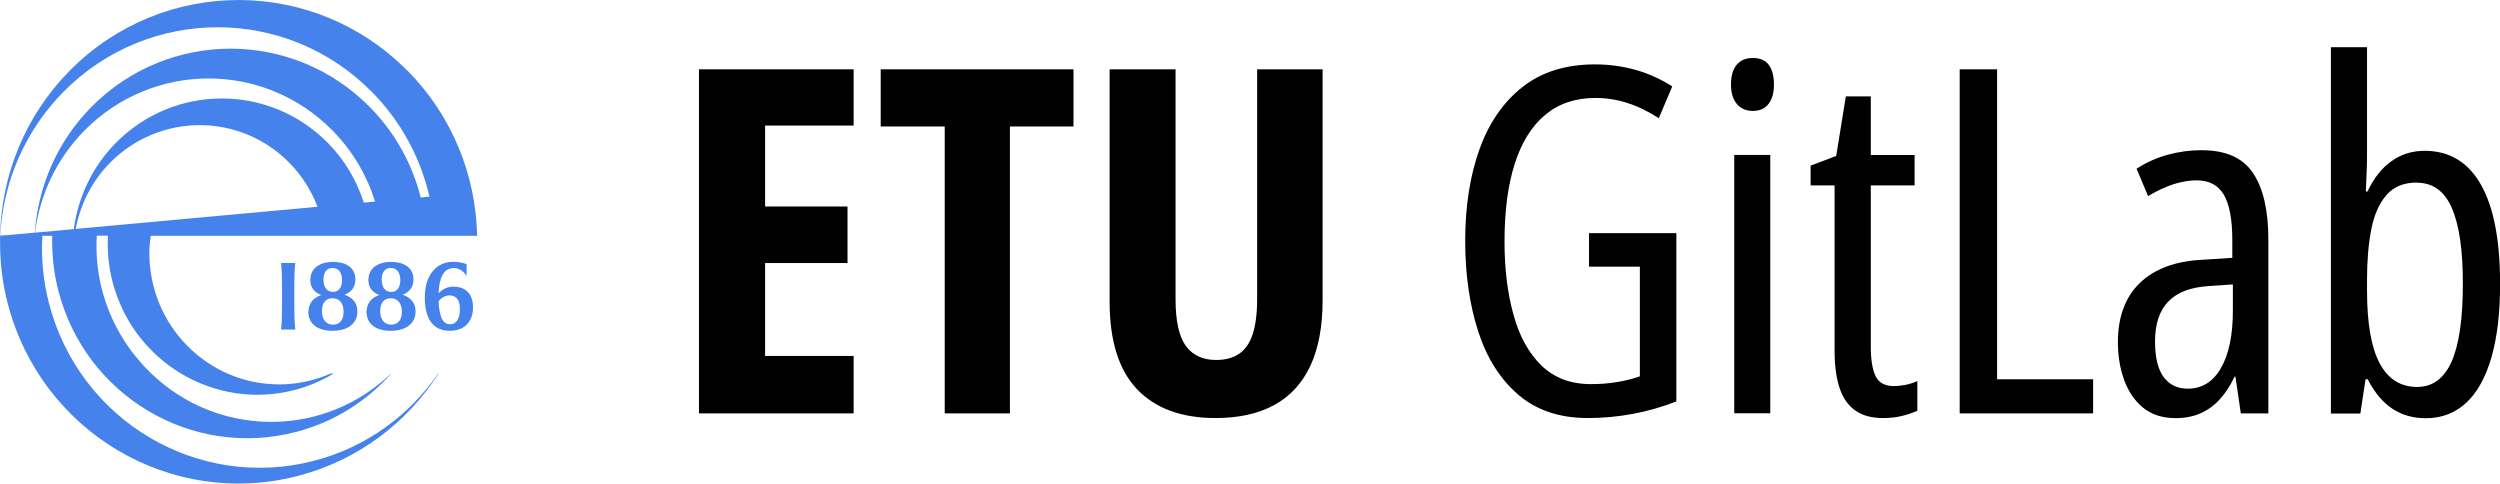
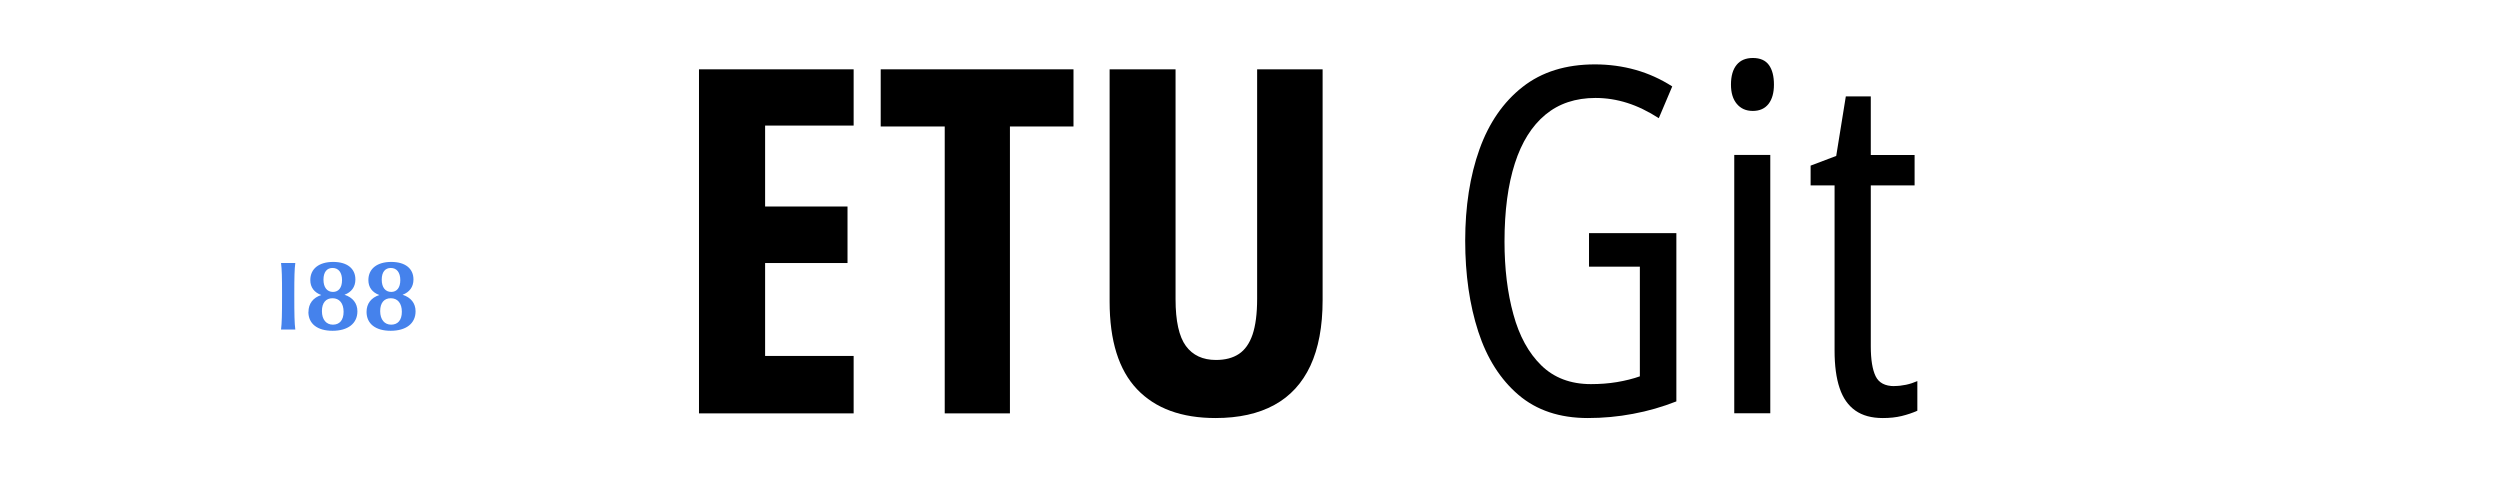
<svg xmlns="http://www.w3.org/2000/svg" id="b" viewBox="0 0 273.36 52.87">
  <g id="c">
    <path d="M30.73,28.76c.09.71.11,1.5.11,3.5,0,2.18-.02,3.05-.11,3.77h1.56c-.09-.72-.11-1.59-.11-3.77,0-2.01.02-2.79.11-3.5h-1.56Z" style="fill:#4582ec; stroke-width:0px;" />
    <path d="M33.72,34.1c0,1.3.98,2.07,2.64,2.07s2.72-.78,2.72-2.13c0-.88-.51-1.52-1.41-1.81.76-.28,1.19-.86,1.19-1.67,0-1.2-.9-1.92-2.43-1.92s-2.5.73-2.5,1.99c0,.79.43,1.35,1.2,1.63-.9.29-1.4.94-1.4,1.85h0ZM36.36,29.3c.66,0,1.04.5,1.04,1.33s-.38,1.29-.99,1.29c-.65,0-1.04-.5-1.04-1.34s.38-1.28.99-1.28h0ZM36.36,32.61c.75,0,1.21.55,1.21,1.48s-.45,1.41-1.17,1.41-1.2-.55-1.2-1.48.45-1.41,1.16-1.41h0Z" style="fill:#4582ec; stroke-width:0px;" />
    <path d="M40.08,34.1c0,1.3.98,2.07,2.64,2.07s2.72-.78,2.72-2.13c0-.88-.51-1.52-1.42-1.81.76-.28,1.19-.86,1.19-1.67,0-1.2-.9-1.92-2.43-1.92s-2.5.73-2.5,1.99c0,.79.43,1.35,1.2,1.63-.9.29-1.4.94-1.4,1.85h0ZM42.73,29.3c.66,0,1.04.5,1.04,1.33s-.38,1.29-.99,1.29c-.65,0-1.04-.5-1.04-1.34s.38-1.28.99-1.28h0ZM42.73,32.61c.75,0,1.21.55,1.21,1.48s-.45,1.41-1.17,1.41-1.2-.55-1.2-1.48.45-1.41,1.16-1.41h0Z" style="fill:#4582ec; stroke-width:0px;" />
-     <path d="M49.61,31.34c-.79,0-1.33.37-1.65.73.05-1.64.52-2.76,1.67-2.76.92,0,1.39.87,1.39.87v-1.29s-.52-.26-1.46-.26c-1.82,0-3.11,1.4-3.11,3.9s1.02,3.64,2.73,3.64c1.61,0,2.54-1,2.54-2.56,0-1.45-.78-2.26-2.11-2.26h0ZM49.24,35.46c-.74,0-1.2-.61-1.28-2.54.25-.29.65-.62,1.18-.62.76,0,1.15.5,1.15,1.51s-.39,1.65-1.05,1.65h0Z" style="fill:#4582ec; stroke-width:0px;" />
-     <path d="M44.53,7.72C34.34-2.57,17.82-2.57,7.63,7.72,2.69,12.72.16,19.22.01,25.77h0s0,.05,0,.07c0,.28-.01.57-.01.85,0-.12.01-.23.01-.35-.02,2.24.23,4.51.82,6.78,3.62,14.1,17.86,22.56,31.81,18.9,6.57-1.72,11.89-5.84,15.32-11.17h-.05c-3.13,4.54-7.81,8.02-13.52,9.52-12.74,3.34-25.74-4.38-29.05-17.26-.63-2.46-.84-4.92-.71-7.33h1.08c-.05,1.97.15,3.97.66,5.97,2.96,11.54,14.62,18.47,26.04,15.47,4.17-1.09,7.7-3.38,10.38-6.38h-.03c-3.42,3.28-8.03,5.29-13.11,5.29-5.48,0-10.41-2.34-13.89-6.08-.06-.06-.12-.12-.17-.18-.06-.06-.12-.13-.17-.2-1.98-2.22-3.48-4.94-4.28-8.03-.51-1.97-.66-3.94-.56-5.87h1.22c-.08,1.64.06,3.31.49,4.99,2.27,8.85,11.22,14.17,19.98,11.87,1.52-.4,2.93-1.02,4.21-1.79h-.31c-1.73.76-3.63,1.19-5.63,1.19-7.85,0-14.21-6.43-14.21-14.36,0-.64.06-1.27.15-1.89h35.69c-.14-6.55-2.67-13.06-7.62-18.06h0ZM8.28,25.03c.5-2.66,1.74-5.19,3.77-7.25,5.41-5.46,14.17-5.46,19.57,0,1.4,1.42,2.43,3.07,3.1,4.83l-26.45,2.42h0ZM35.84,15.62c-6.4-6.47-16.77-6.47-23.17,0-2.62,2.65-4.13,5.98-4.6,9.43l-4.24.39c.52-4.09,2.32-8.05,5.43-11.19,7.48-7.56,19.6-7.56,27.08,0,2.23,2.26,3.78,4.94,4.67,7.79l-1.23.11c-.77-2.39-2.07-4.64-3.94-6.53h0ZM46,21.58c-.92-3.62-2.77-7.05-5.58-9.89-8.4-8.49-22.02-8.49-30.42,0-3.79,3.83-5.83,8.74-6.2,13.75l-2.45.22-1.32.1c.3-5.72,2.6-11.36,6.92-15.73C16.26.63,31.35.63,40.65,10.04c3.24,3.27,5.34,7.26,6.31,11.46l-.97.09h0Z" style="fill:#4582ec; stroke-width:0px;" />
    <path d="M93.34,45.2h-16.91V7.58h16.91v6.15h-9.68v8.85h9.01v6.18h-9.01v10.16h9.68v6.28Z" style="stroke-width:0px;" />
    <path d="M110.43,45.2h-7.13V13.83h-7v-6.25h21.08v6.25h-6.95v31.37Z" style="stroke-width:0px;" />
    <path d="M144.62,7.58v25.24c0,2.88-.45,5.27-1.34,7.18-.89,1.9-2.2,3.33-3.94,4.28-1.73.95-3.88,1.43-6.43,1.43-3.72,0-6.58-1.05-8.58-3.15-2-2.1-3-5.3-3-9.58V7.58h7.21v25.14c0,2.38.38,4.09,1.13,5.11s1.85,1.53,3.29,1.53c1.01,0,1.85-.22,2.51-.66.66-.44,1.16-1.15,1.49-2.12.33-.98.5-2.28.5-3.91V7.58h7.15Z" style="stroke-width:0px;" />
    <path d="M173.75,25.49h9.55v18.4c-1.53.6-3.11,1.06-4.74,1.36-1.63.31-3.28.46-4.94.46-3.07,0-5.6-.84-7.58-2.53-1.98-1.69-3.45-4-4.4-6.92s-1.43-6.24-1.43-9.95.52-7.08,1.56-9.98c1.04-2.9,2.61-5.17,4.71-6.82s4.74-2.47,7.91-2.47c1.54,0,3.03.2,4.45.6,1.42.4,2.76,1.01,4.01,1.81l-1.47,3.47c-1.17-.75-2.32-1.31-3.46-1.67-1.14-.36-2.29-.54-3.46-.54-2.18,0-4.01.61-5.48,1.83s-2.59,2.99-3.34,5.33c-.75,2.33-1.13,5.18-1.13,8.54,0,2.95.32,5.61.97,7.96.64,2.36,1.66,4.22,3.05,5.58s3.2,2.05,5.43,2.05c.99,0,1.94-.07,2.84-.22.9-.15,1.74-.36,2.51-.63v-11.99h-5.56v-3.68Z" style="stroke-width:0px;" />
    <path d="M191.66,6.34c.81,0,1.39.26,1.76.77s.55,1.23.55,2.14-.2,1.6-.59,2.11c-.4.51-.97.77-1.72.77s-1.32-.26-1.75-.77-.64-1.22-.64-2.11c0-.94.21-1.66.62-2.16.41-.5,1-.75,1.78-.75ZM193.57,16.94v28.25h-3.94v-28.25h3.94Z" style="stroke-width:0px;" />
    <path d="M207.13,42.21c.43,0,.86-.05,1.29-.14.43-.09.84-.23,1.23-.4v3.24c-.53.24-1.11.43-1.72.58-.62.15-1.3.22-2.06.22-1.22,0-2.22-.27-3-.82s-1.36-1.37-1.72-2.46c-.37-1.09-.55-2.46-.55-4.1v-18.06h-2.62v-2.16l2.8-1.06,1.05-6.51h2.73v6.41h4.79v3.32h-4.79v17.6c0,1.46.18,2.55.53,3.27.35.72,1.03,1.08,2.05,1.08Z" style="stroke-width:0px;" />
-     <path d="M214.28,45.2V7.58h4.09v33.89h10.5v3.73h-14.59Z" style="stroke-width:0px;" />
-     <path d="M240.78,16.43c2.61,0,4.47.83,5.58,2.5,1.11,1.66,1.67,4.07,1.67,7.23v19.04h-3.01l-.59-4.01h-.1c-.45.96-.98,1.78-1.6,2.46-.62.68-1.32,1.19-2.11,1.54-.79.35-1.7.53-2.73.53-1.46,0-2.65-.39-3.58-1.16-.93-.77-1.61-1.79-2.06-3.05-.45-1.26-.67-2.62-.67-4.08,0-2.8.81-4.97,2.42-6.51,1.61-1.54,3.9-2.38,6.87-2.52l3.22-.21v-1.93c0-2.26-.31-3.92-.93-4.97-.62-1.05-1.61-1.57-2.98-1.57-.79,0-1.62.14-2.48.41s-1.81.71-2.82,1.31l-1.26-2.99c1.06-.69,2.2-1.2,3.41-1.53,1.21-.33,2.46-.5,3.74-.5ZM244.15,31.1l-2.62.18c-1.99.12-3.47.68-4.44,1.69-.97,1-1.45,2.46-1.45,4.36,0,1.77.32,3.07.95,3.91.63.84,1.51,1.26,2.62,1.26,1.56,0,2.78-.75,3.64-2.26.87-1.51,1.3-3.59,1.3-6.25v-2.88Z" style="stroke-width:0px;" />
-     <path d="M258.82,5.16v11.79c0,.55-.01,1.16-.04,1.84-.03.68-.06,1.39-.09,2.15h.18c.7-1.48,1.58-2.59,2.64-3.33,1.06-.75,2.26-1.12,3.62-1.12,2.69,0,4.74,1.23,6.14,3.69,1.4,2.46,2.1,6.08,2.1,10.85,0,3.16-.31,5.83-.94,8.02-.63,2.19-1.54,3.85-2.75,4.98-1.21,1.13-2.69,1.7-4.44,1.7-1.39,0-2.61-.35-3.65-1.04-1.05-.69-1.95-1.77-2.7-3.23h-.23l-.57,3.76h-3.22V5.16h3.96ZM264.28,19.96c-1.44,0-2.56.46-3.35,1.38-.79.92-1.34,2.17-1.65,3.77-.31,1.6-.46,3.41-.46,5.46v1.21c0,3.57.46,6.21,1.38,7.94s2.29,2.59,4.1,2.59c1.68,0,2.93-.92,3.76-2.75.82-1.84,1.24-4.69,1.24-8.57,0-3.64-.4-6.38-1.2-8.23-.8-1.85-2.07-2.78-3.82-2.78Z" style="stroke-width:0px;" />
  </g>
</svg>